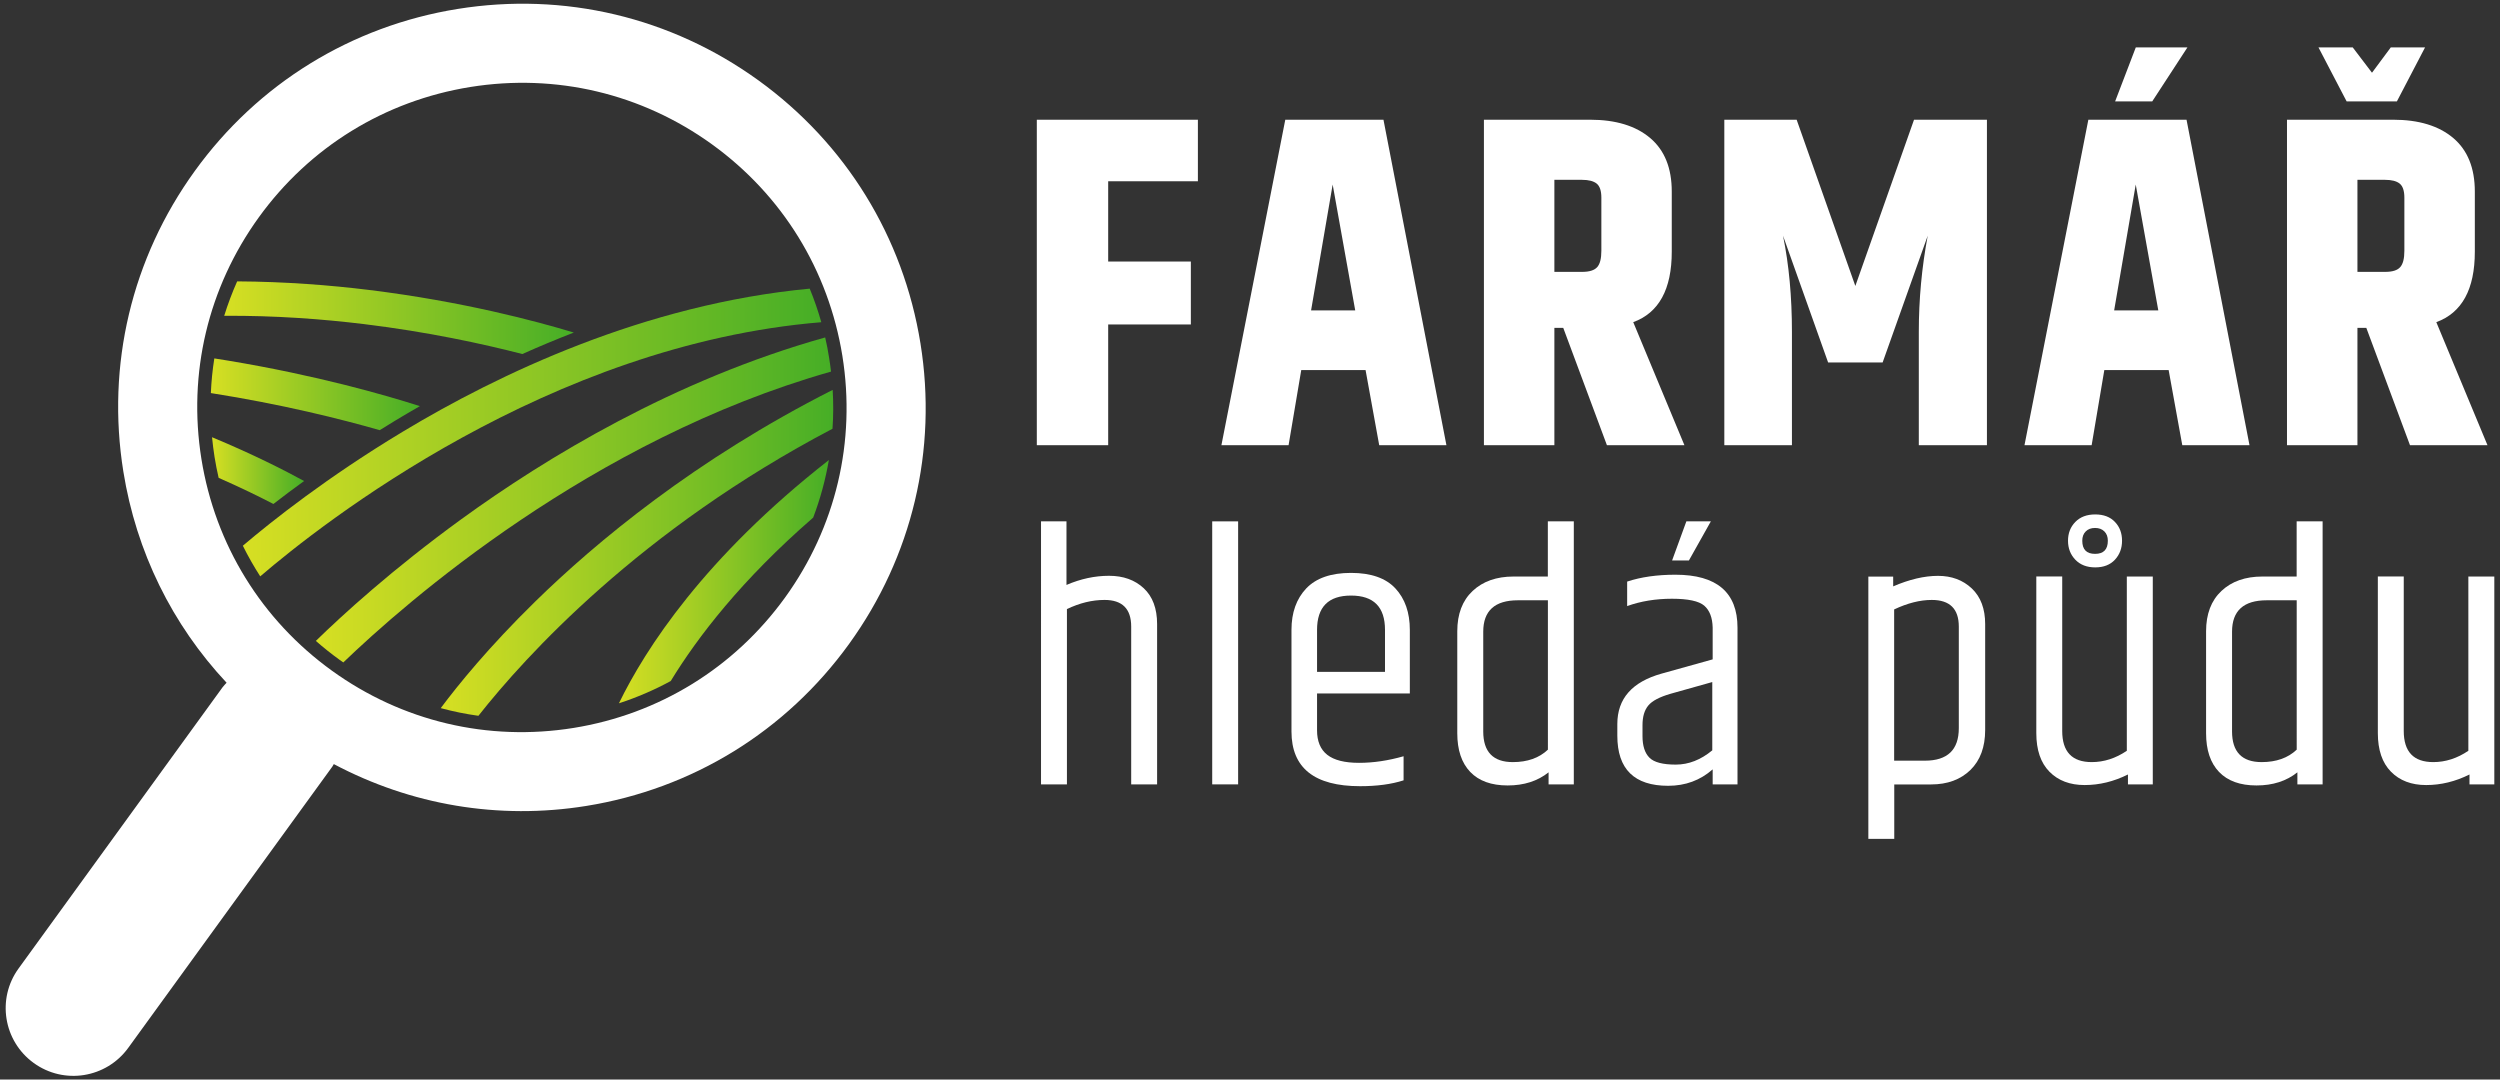
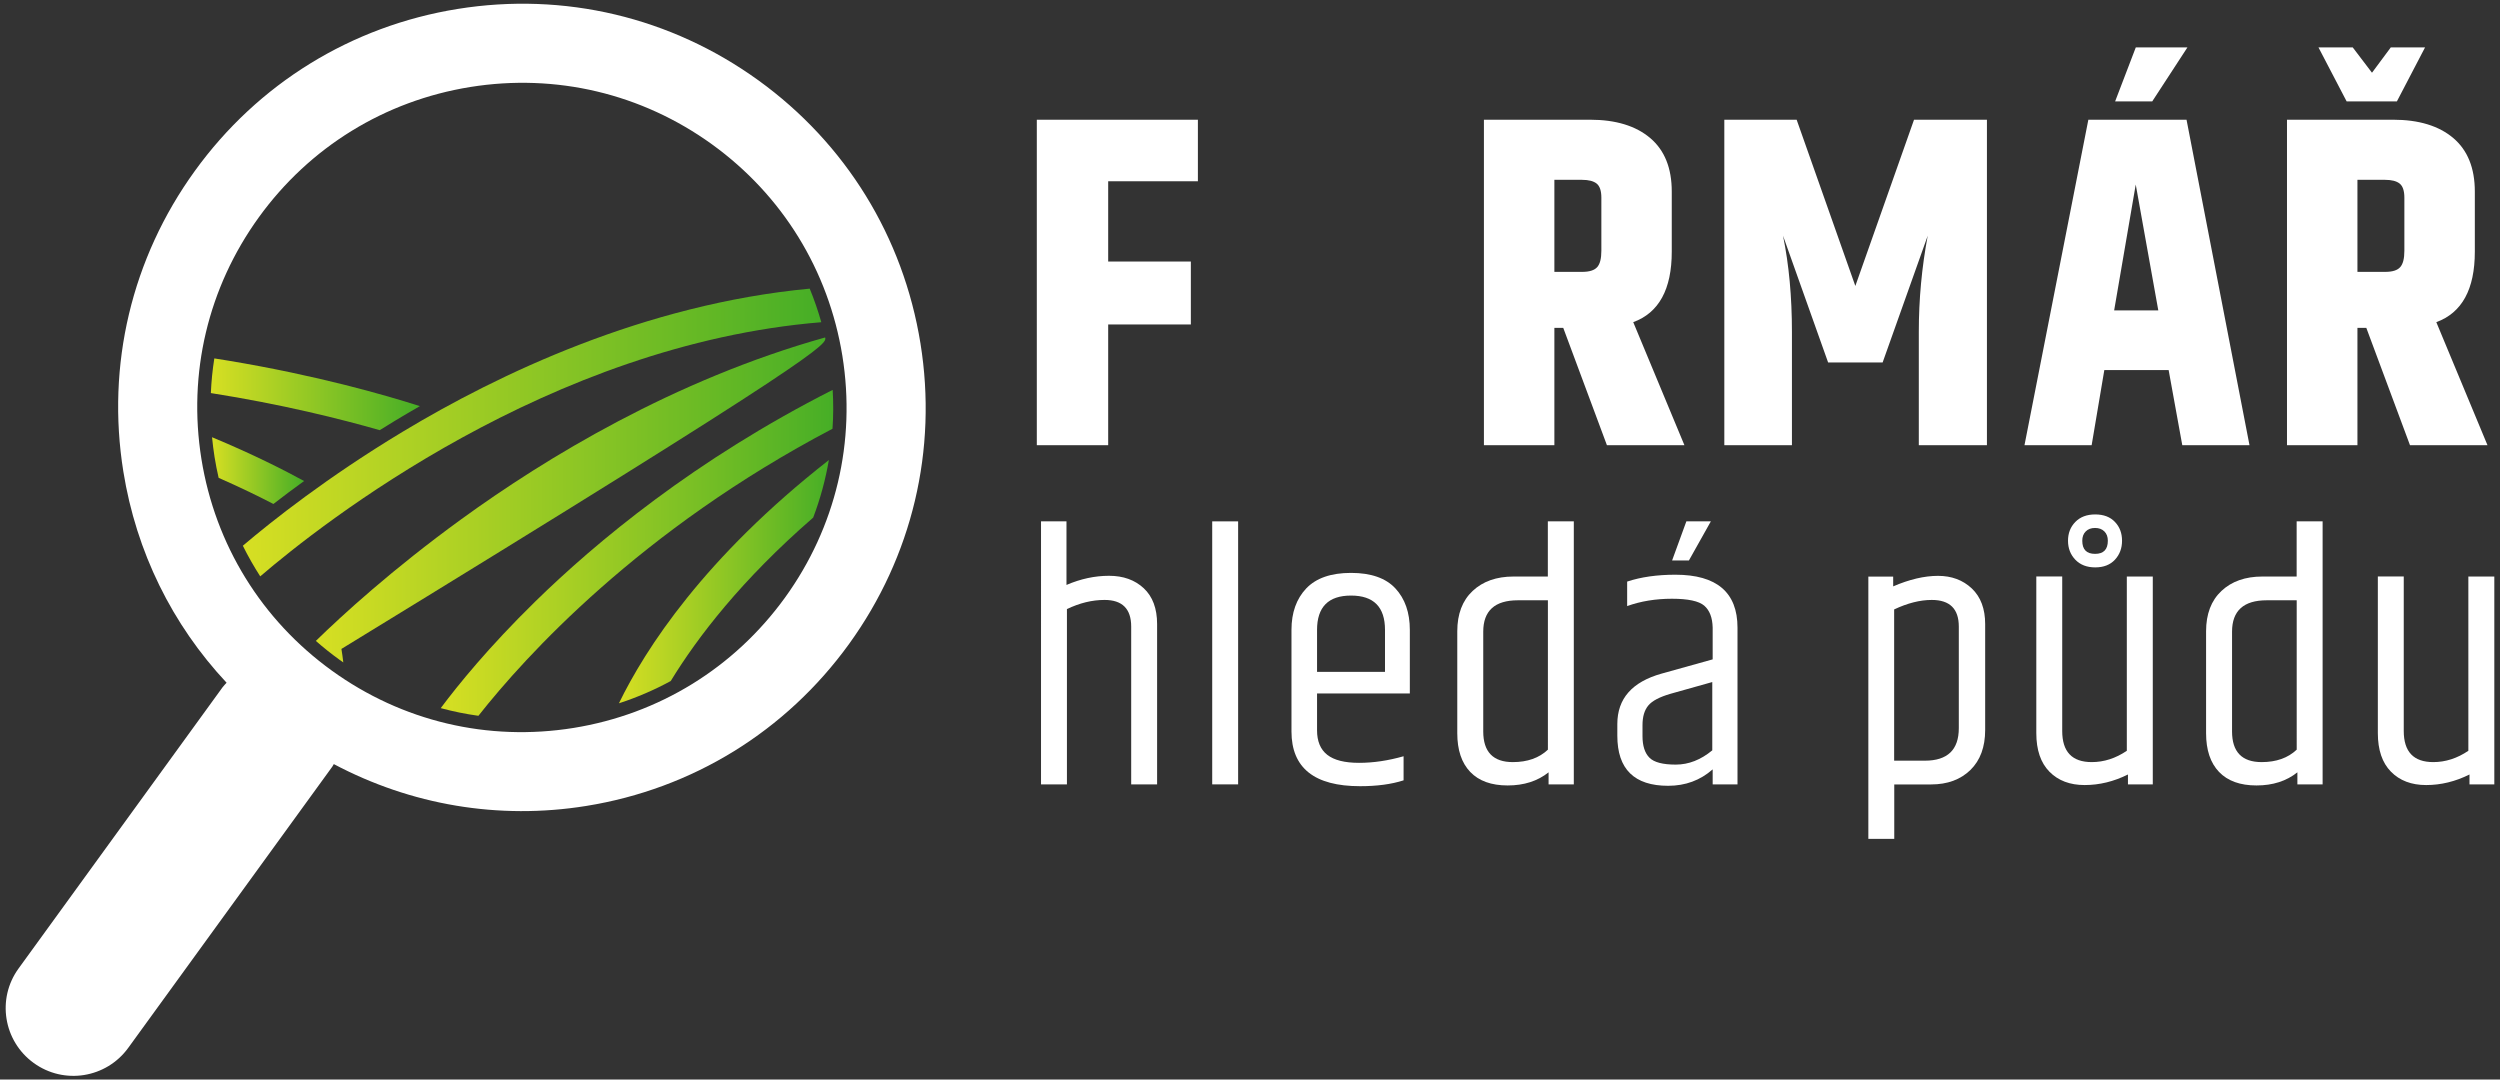
<svg xmlns="http://www.w3.org/2000/svg" version="1.1" id="logo-homepage" viewBox="0 0 440 190" width="440" height="190">
  <rect x="0" y="0" width="440" height="190" fill="#333333" stroke="none" />
  <g>
    <g>
      <path fill="#FFFFFF" d="M182.48,21.07h28.35V31.9h-15.79v14.13h14.55v11.08h-14.55v21.24h-12.56V21.07z" />
-       <path fill="#FFFFFF" d="M242.74,78.35l-2.4-13.22h-11.32l-2.23,13.22h-11.82l11.24-57.28h17.28l11.08,57.28H242.74z M230.75,54.63    h7.77l-3.97-22.15L230.75,54.63z" />
      <path fill="#FFFFFF" d="M273.57,57.69v20.66h-12.4V21.07h18.68c4.52,0,8.05,1.08,10.58,3.22c2.54,2.15,3.8,5.29,3.8,9.42V44.3    c0,6.61-2.26,10.75-6.78,12.4l9.01,21.66h-13.64l-7.69-20.66H273.57z M273.57,31.65v16.2h4.88c1.27,0,2.15-0.27,2.65-0.83    c0.5-0.55,0.74-1.51,0.74-2.89v-9.34c0-1.21-0.28-2.04-0.83-2.48c-0.55-0.44-1.41-0.66-2.56-0.66H273.57z" />
      <path fill="#FFFFFF" d="M349.7,21.07v57.28h-11.99V58.43c0-5.73,0.52-11.38,1.57-16.95l-7.94,22.32h-9.59l-7.94-22.32    c1.05,5.12,1.57,10.77,1.57,16.95v19.92h-11.9V21.07h12.73l10.33,29.26l10.33-29.26H349.7z" />
      <path fill="#FFFFFF" d="M384.08,78.35l-2.4-13.22h-11.32l-2.23,13.22h-11.82l11.24-57.28h17.28l11.08,57.28H384.08z M372.09,54.63    h7.77l-3.97-22.15L372.09,54.63z M384.99,8.34l-6.2,9.51h-6.53l3.64-9.51H384.99z" />
      <path fill="#FFFFFF" d="M414.91,57.69v20.66h-12.4V21.07h18.68c4.52,0,8.05,1.08,10.58,3.22s3.8,5.29,3.8,9.42V44.3    c0,6.61-2.26,10.75-6.78,12.4l9.01,21.66h-13.64l-7.69-20.66H414.91z M413.01,17.85l-4.96-9.51h6.03l3.39,4.46l3.31-4.46h6.03    l-4.96,9.51H413.01z M414.91,31.65v16.2h4.88c1.27,0,2.15-0.27,2.64-0.83c0.5-0.55,0.74-1.51,0.74-2.89v-9.34    c0-1.21-0.28-2.04-0.83-2.48c-0.55-0.44-1.4-0.66-2.56-0.66H414.91z" />
      <path fill="#FFFFFF" d="M183.2,91.76h4.5v11.19c2.48-1.07,4.98-1.61,7.49-1.61s4.54,0.73,6.11,2.19c1.56,1.46,2.35,3.56,2.35,6.3    v28.22h-4.56v-27.77c0-3.13-1.57-4.69-4.69-4.69c-2.19,0-4.39,0.54-6.62,1.61v30.86h-4.56V91.76z" />
      <path fill="#FFFFFF" d="M213.35,91.76h4.56v46.29h-4.56V91.76z" />
      <path fill="#FFFFFF" d="M227.3,128.73v-17.87c0-3.04,0.87-5.47,2.6-7.3c1.74-1.82,4.36-2.73,7.88-2.73c3.51,0,6.12,0.91,7.81,2.73    c1.69,1.82,2.54,4.25,2.54,7.3v11.19H231.8v6.49c0,1.93,0.6,3.37,1.8,4.31c1.2,0.94,3.06,1.41,5.59,1.41    c2.53,0,5.14-0.39,7.84-1.16v4.24c-2.14,0.69-4.69,1.03-7.65,1.03C231.33,138.37,227.3,135.16,227.3,128.73z M231.8,118.25h11.96    v-7.39c0-4.03-1.99-6.04-5.98-6.04c-3.99,0-5.98,2.02-5.98,6.04V118.25z" />
      <path fill="#FFFFFF" d="M272.43,91.76h4.56v46.29h-4.44v-2.12c-1.93,1.54-4.33,2.31-7.2,2.31c-2.87,0-5.07-0.79-6.59-2.38    c-1.52-1.59-2.28-3.86-2.28-6.81v-17.94c0-3.04,0.9-5.41,2.7-7.1c1.8-1.69,4.2-2.54,7.2-2.54h6.04V91.76z M272.43,105.65h-5.27    c-4.07,0-6.11,1.84-6.11,5.53v17.55c0,3.6,1.74,5.4,5.21,5.4c2.57,0,4.63-0.73,6.17-2.19V105.65z" />
      <path fill="#FFFFFF" d="M294.87,101.15c7.28,0,10.93,3.11,10.93,9.32v27.58h-4.37v-2.64c-2.19,1.93-4.8,2.89-7.84,2.89    c-5.96,0-8.94-2.94-8.94-8.81v-2.06c0-4.46,2.59-7.41,7.78-8.87l9-2.51v-5.59c-0.04-1.76-0.54-3.04-1.48-3.86    c-0.94-0.81-2.84-1.22-5.69-1.22c-2.85,0-5.48,0.43-7.88,1.29v-4.31C288.82,101.55,291.65,101.15,294.87,101.15z M289.08,127.63    v1.93c0,1.71,0.41,2.98,1.22,3.79c0.81,0.82,2.36,1.22,4.63,1.22c2.27,0,4.41-0.84,6.43-2.51v-12.02l-7.33,2.06    c-1.93,0.56-3.24,1.24-3.92,2.06C289.42,124.98,289.08,126.14,289.08,127.63z M296.8,91.76h4.31l-3.86,6.88h-2.96L296.8,91.76z" />
      <path fill="#FFFFFF" d="M333.18,103.21c2.87-1.24,5.51-1.86,7.91-1.86c2.4,0,4.38,0.74,5.95,2.22c1.56,1.48,2.35,3.57,2.35,6.27    v18.64c0,3-0.87,5.35-2.6,7.04c-1.74,1.69-4.04,2.54-6.91,2.54h-6.49v9.58h-4.56v-46.16h4.37V103.21z M344.75,110.28    c0-3.13-1.59-4.69-4.76-4.69c-2.06,0-4.27,0.56-6.62,1.67v26.62h5.4c3.99,0,5.98-1.91,5.98-5.72V110.28z" />
      <path fill="#FFFFFF" d="M368.15,134.13c2.14,0,4.2-0.66,6.17-1.99v-30.67h4.57v36.58h-4.37v-1.74c-2.49,1.24-5.02,1.86-7.62,1.86    c-2.59,0-4.66-0.78-6.2-2.35c-1.54-1.56-2.31-3.83-2.31-6.78v-27.58h4.56v27.19C362.95,132.31,364.68,134.13,368.15,134.13z     M365.26,98.51c-0.86-0.9-1.29-2.01-1.29-3.34c0-1.33,0.43-2.43,1.29-3.31c0.86-0.88,2.02-1.32,3.5-1.32    c1.48,0,2.64,0.44,3.47,1.32c0.84,0.88,1.25,1.98,1.25,3.31c0,1.33-0.42,2.44-1.25,3.34c-0.84,0.9-1.99,1.35-3.47,1.35    C367.29,99.86,366.12,99.41,365.26,98.51z M370.98,95.17c0-0.69-0.2-1.23-0.61-1.64c-0.41-0.41-0.96-0.61-1.64-0.61    c-0.69,0-1.23,0.2-1.64,0.61c-0.41,0.41-0.61,0.95-0.61,1.64c0,1.54,0.75,2.31,2.25,2.31C370.23,97.48,370.98,96.71,370.98,95.17z    " />
      <path fill="#FFFFFF" d="M404.22,91.76h4.56v46.29h-4.44v-2.12c-1.93,1.54-4.33,2.31-7.2,2.31c-2.87,0-5.07-0.79-6.59-2.38    c-1.52-1.59-2.28-3.86-2.28-6.81v-17.94c0-3.04,0.9-5.41,2.7-7.1c1.8-1.69,4.2-2.54,7.2-2.54h6.04V91.76z M404.22,105.65h-5.27    c-4.07,0-6.11,1.84-6.11,5.53v17.55c0,3.6,1.74,5.4,5.21,5.4c2.57,0,4.63-0.73,6.17-2.19V105.65z" />
      <path fill="#FFFFFF" d="M428.26,134.13c2.14,0,4.2-0.66,6.17-1.99v-30.67H439v36.58h-4.37v-1.74c-2.49,1.24-5.02,1.86-7.62,1.86    c-2.59,0-4.66-0.78-6.2-2.35c-1.54-1.56-2.31-3.83-2.31-6.78v-27.58h4.56v27.19C423.06,132.31,424.79,134.13,428.26,134.13z" />
    </g>
    <linearGradient id="SVGID_1_" gradientUnits="userSpaceOnUse" x1="108.927" y1="102.376" x2="145.874" y2="102.376">
      <stop offset="0" style="stop-color:#D7DF23" />
      <stop offset="1" style="stop-color:#46AE26" />
    </linearGradient>
    <path fill="url(#SVGID_1_)" d="M108.93,123.78c3.17-1.03,6.22-2.34,9.12-3.92c4.7-7.7,12.48-17.84,25.07-28.76   c1.25-3.29,2.17-6.68,2.76-10.13C123.94,98.13,113.58,114.22,108.93,123.78z" />
    <linearGradient id="SVGID_2_" gradientUnits="userSpaceOnUse" x1="77.574" y1="97.302" x2="146.647" y2="97.302">
      <stop offset="0" style="stop-color:#D7DF23" />
      <stop offset="1" style="stop-color:#46AE26" />
    </linearGradient>
    <path fill="url(#SVGID_2_)" d="M146.55,68.62c-24.22,12.27-41.66,26.79-52.39,37.29c-8.14,7.97-13.59,14.7-16.59,18.72   c2.18,0.59,4.39,1.04,6.63,1.35c8.23-10.43,28.43-32.73,62.32-50.52C146.68,73.2,146.69,70.91,146.55,68.62z" />
    <linearGradient id="SVGID_3_" gradientUnits="userSpaceOnUse" x1="55.597" y1="87.983" x2="146.269" y2="87.983">
      <stop offset="0" style="stop-color:#D7DF23" />
      <stop offset="1" style="stop-color:#46AE26" />
    </linearGradient>
-     <path fill="url(#SVGID_3_)" d="M145.23,59.39c-26.56,7.45-49.13,21.17-64.01,31.97c-12.2,8.86-21.03,16.95-25.63,21.44   c1.33,1.17,2.71,2.27,4.16,3.32c0.22,0.16,0.45,0.31,0.67,0.47c10.97-10.55,43.62-39.19,85.84-51.19c-0.09-0.79-0.2-1.58-0.33-2.38   C145.75,61.79,145.51,60.58,145.23,59.39z" />
+     <path fill="url(#SVGID_3_)" d="M145.23,59.39c-26.56,7.45-49.13,21.17-64.01,31.97c-12.2,8.86-21.03,16.95-25.63,21.44   c1.33,1.17,2.71,2.27,4.16,3.32c0.22,0.16,0.45,0.31,0.67,0.47c-0.09-0.79-0.2-1.58-0.33-2.38   C145.75,61.79,145.51,60.58,145.23,59.39z" />
    <linearGradient id="SVGID_4_" gradientUnits="userSpaceOnUse" x1="42.742" y1="76.115" x2="144.546" y2="76.115">
      <stop offset="0" style="stop-color:#D7DF23" />
      <stop offset="1" style="stop-color:#46AE26" />
    </linearGradient>
    <path fill="url(#SVGID_4_)" d="M42.74,96.05c0.92,1.85,1.94,3.65,3.06,5.39c10.94-9.38,50.87-40.81,98.75-44.73   c-0.57-2.02-1.25-3.99-2.04-5.91c-29.02,2.74-54.73,15-71.66,25.2C57.65,83.95,47.88,91.68,42.74,96.05z" />
    <path fill="#FFFFFF" d="M5.94,187.09c5.33,3.86,12.78,2.66,16.64-2.68l35.92-49.5c0.1-0.14,0.16-0.29,0.25-0.43   c13.56,7.19,28.98,9.85,44.4,7.37c18.74-3.01,35.17-13.14,46.29-28.52c11.12-15.38,15.58-34.17,12.56-52.9   s-13.14-35.17-28.52-46.29C118.09,3.02,99.3-1.44,80.57,1.57S45.39,14.72,34.28,30.1C23.16,45.48,18.7,64.26,21.71,83   c2.27,14.13,8.6,26.94,18.17,37.16c-0.23,0.27-0.49,0.5-0.7,0.79l-35.91,49.5C-0.6,175.78,0.6,183.23,5.94,187.09z M100.93,128.12   c-15.07,2.42-30.17-1.16-42.54-10.1l0,0c-12.37-8.94-20.51-22.16-22.94-37.23c-2.42-15.07,1.16-30.17,10.1-42.54   c8.94-12.37,22.16-20.51,37.23-22.94c15.07-2.42,30.17,1.16,42.54,10.1c12.37,8.94,20.51,22.16,22.94,37.23   c2.42,15.07-1.16,30.17-10.1,42.54C129.21,117.55,115.99,125.69,100.93,128.12z" />
    <linearGradient id="SVGID_5_" gradientUnits="userSpaceOnUse" x1="39.472" y1="55.914" x2="100.997" y2="55.914">
      <stop offset="0" style="stop-color:#D7DF23" />
      <stop offset="1" style="stop-color:#46AE26" />
    </linearGradient>
-     <path fill="url(#SVGID_5_)" d="M91.93,62.31c2.91-1.3,5.93-2.57,9.06-3.78c-6.54-1.99-19.56-5.47-36.04-7.5   c-6.85-0.84-14.73-1.46-23.21-1.51c-0.88,1.98-1.64,4-2.28,6.06c9.01-0.06,17.39,0.58,24.6,1.46   C75.29,58.41,84.97,60.51,91.93,62.31z" />
    <linearGradient id="SVGID_6_" gradientUnits="userSpaceOnUse" x1="37.111" y1="69.394" x2="73.903" y2="69.394">
      <stop offset="0" style="stop-color:#D7DF23" />
      <stop offset="1" style="stop-color:#46AE26" />
    </linearGradient>
    <path fill="url(#SVGID_6_)" d="M69.64,73.98c1.36-0.82,2.78-1.65,4.26-2.5c-6.09-1.95-18.17-5.43-33.87-8.03   c-0.76-0.13-1.53-0.25-2.31-0.37c-0.32,2.01-0.52,4.05-0.61,6.1c12.46,1.96,22.81,4.55,29.72,6.53   C67.75,75.13,68.68,74.56,69.64,73.98z" />
    <linearGradient id="SVGID_7_" gradientUnits="userSpaceOnUse" x1="37.319" y1="82.815" x2="53.519" y2="82.815">
      <stop offset="0" style="stop-color:#D7DF23" />
      <stop offset="1" style="stop-color:#46AE26" />
    </linearGradient>
    <path fill="url(#SVGID_7_)" d="M53.52,84.66c-3.49-1.91-8.99-4.71-16.2-7.71c0.11,1.16,0.26,2.31,0.44,3.47   c0.2,1.24,0.44,2.47,0.72,3.68c3.87,1.7,7.1,3.28,9.64,4.6C49.75,87.44,51.55,86.08,53.52,84.66z" />
  </g>
</svg>